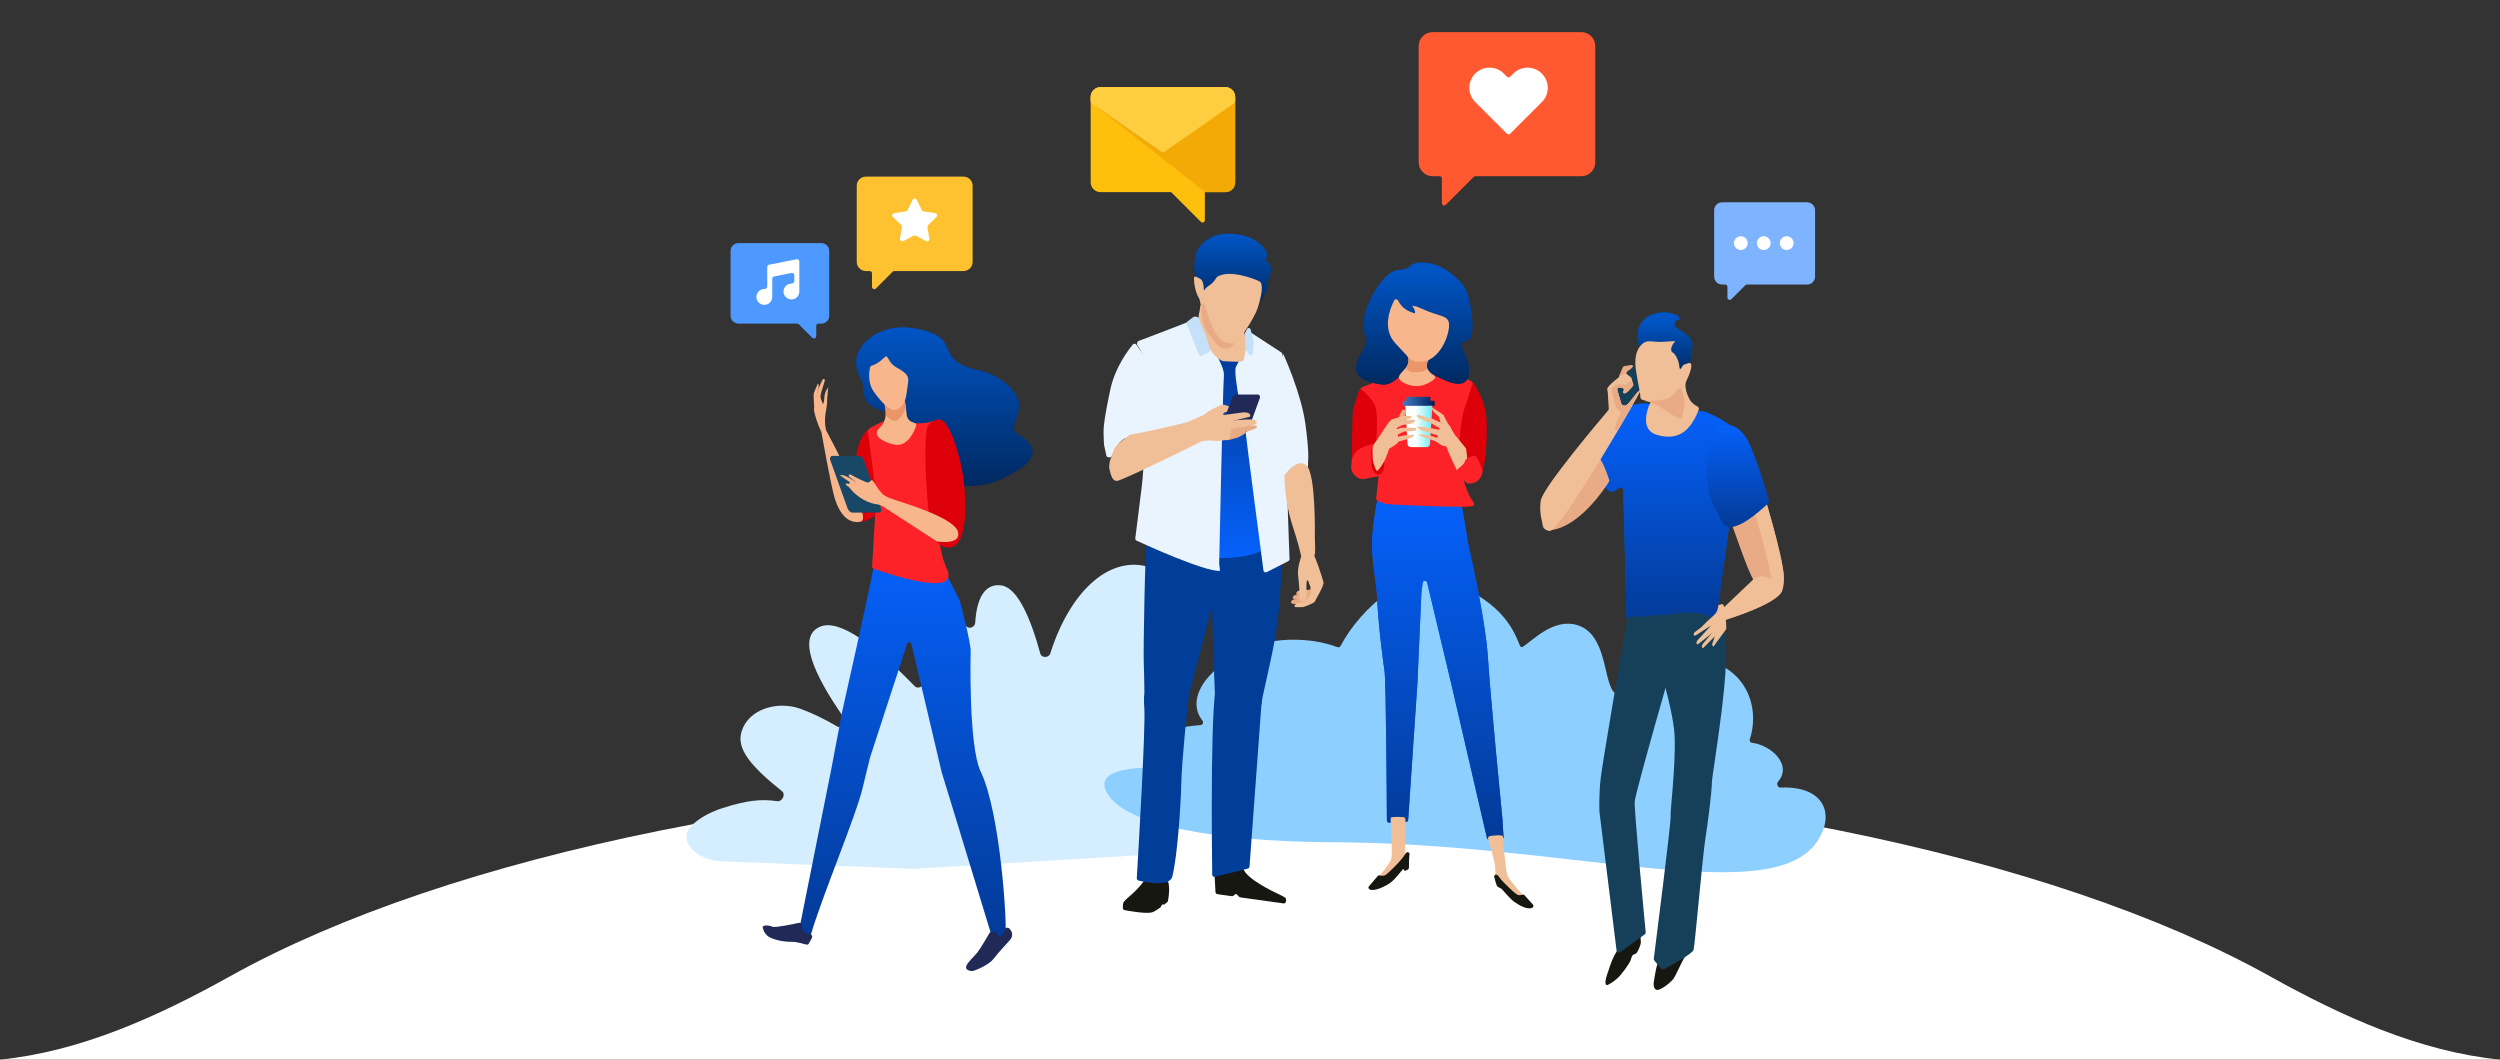
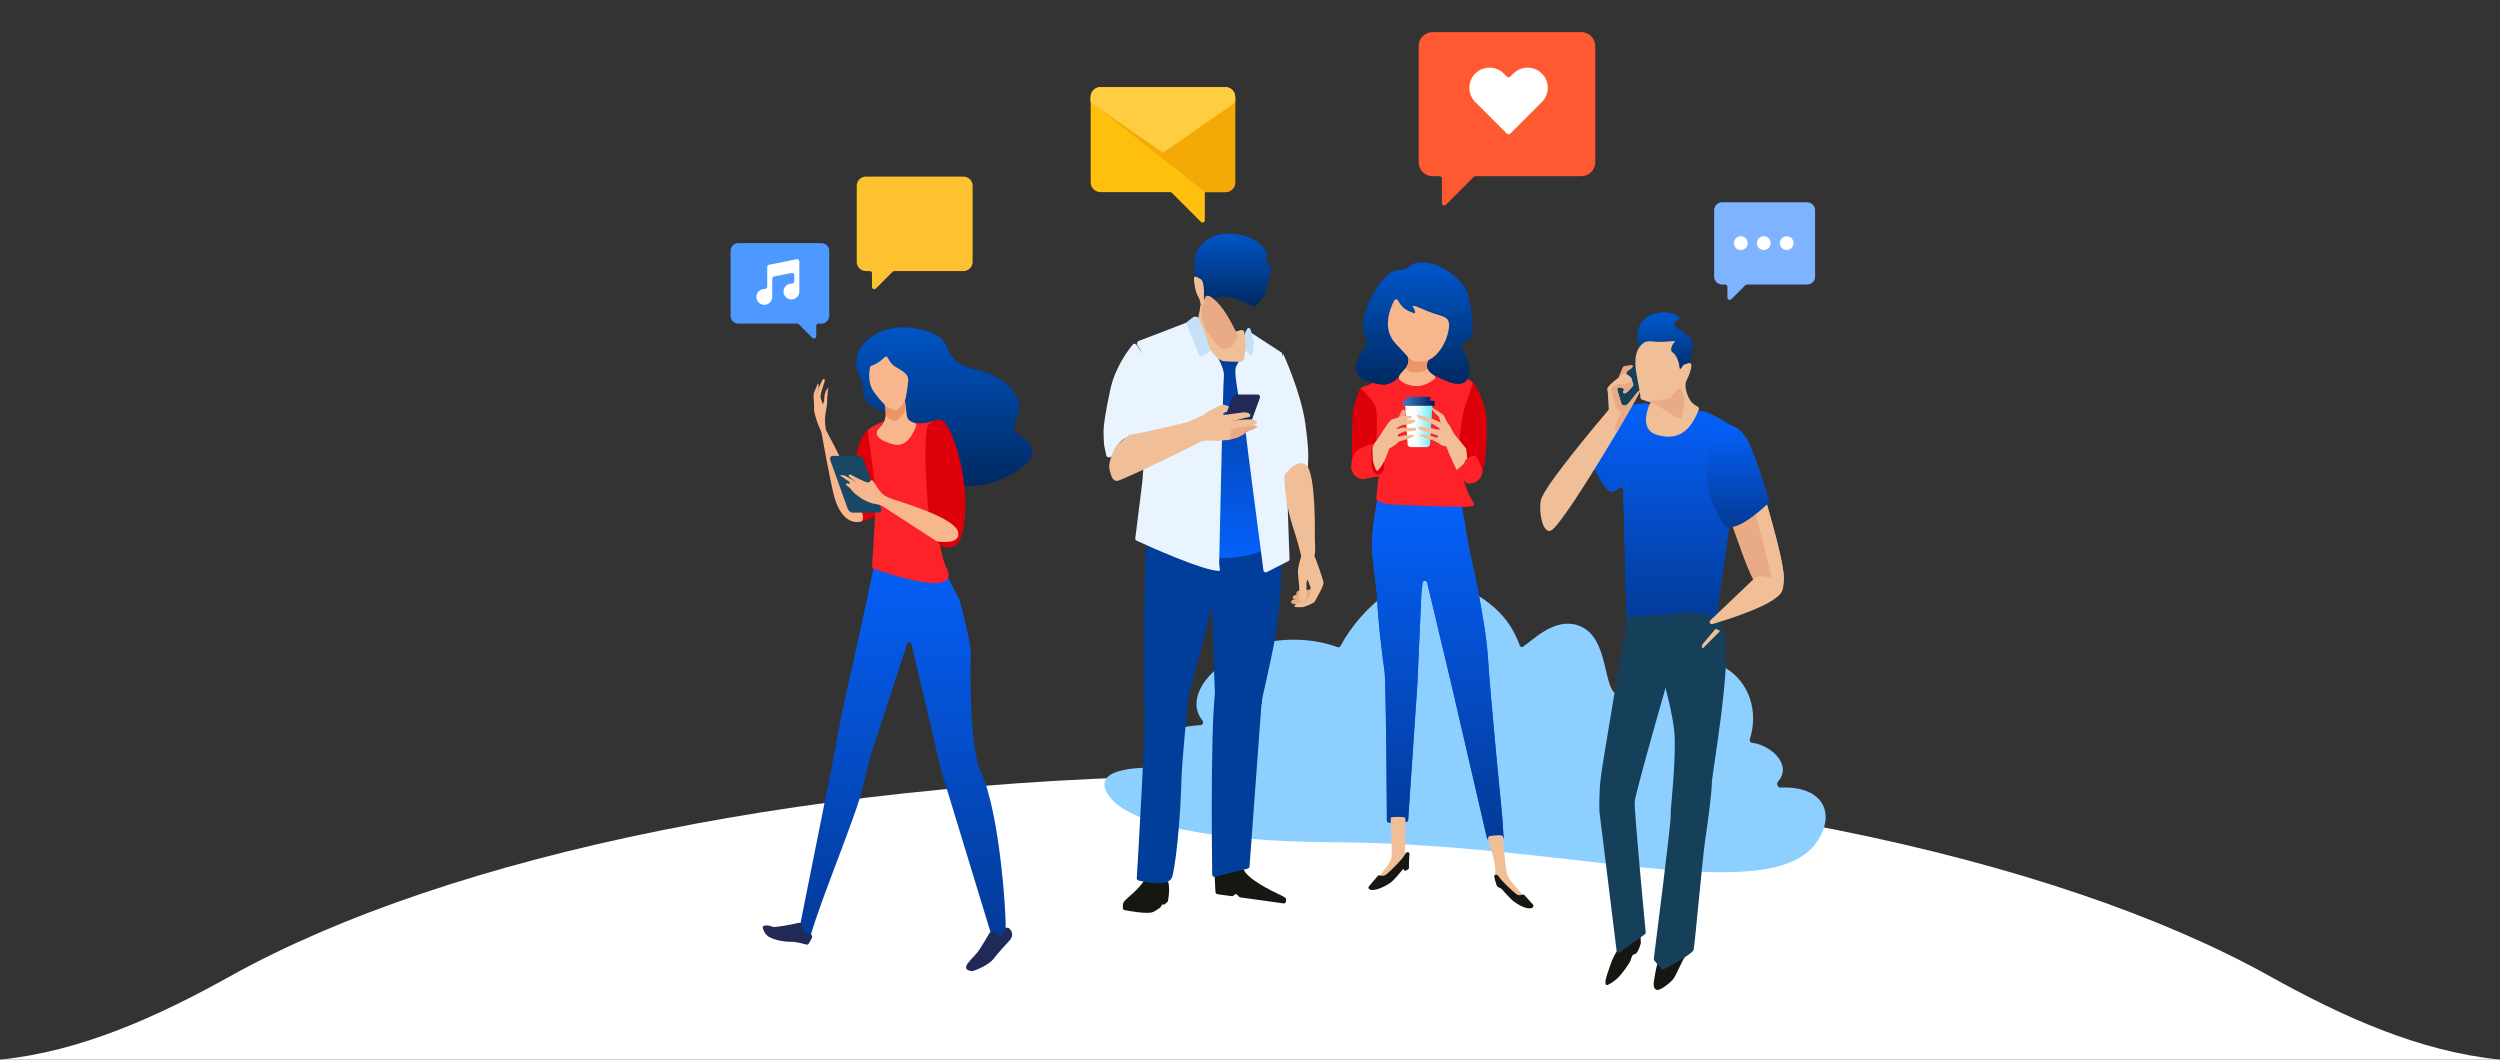
<svg xmlns="http://www.w3.org/2000/svg" width="1090" height="462" viewBox="0 0 1090 462" fill="none">
  <rect x="0" y="0" width="1090" height="462" fill="#333333" stroke="none" />
  <path d="M0 462H1090C1054.66 458.464 1020.98 443.087 989.545 425.579C894.871 372.849 731.13 338 545 338C358.87 338 195.129 372.849 100.455 425.579C69.02 443.087 35.338 458.464 0 462Z" fill="white" />
  <path d="M719.132 224.159C719.519 224.7 719.185 225.385 718.52 225.412C717.27 225.463 715.316 225.353 713.484 224.46C712.393 223.924 710.916 222.178 711.409 221.162C711.907 220.147 713.696 220 715.283 220.777C717.114 221.672 718.403 223.143 719.132 224.159Z" fill="#D4EDFF" />
-   <path d="M314.516 375.526C303.831 375.104 294.217 366.282 302.429 359.1C305.517 356.398 309.739 354.028 315.04 352.324C325.543 348.944 332.046 348.263 338.823 349.313C341.041 349.657 342.703 346.366 340.959 344.973C326.887 333.722 321.051 326.306 323.328 318.936C326.411 308.959 339.097 305.573 348.706 308.936C353.722 310.692 359.242 313.377 365.094 316.774C367.035 317.902 369.522 315.18 368.227 313.337C354.119 293.262 347.716 277.386 357.559 273.236C365.954 269.691 381.334 281.197 398.886 299.235C400.556 300.952 404.303 298.195 403.3 296.003C396.629 281.429 393.937 269.231 398.103 262.019C402.352 254.663 410.976 260.41 421.202 272.975C422.431 274.485 425.082 273.489 425.196 271.508C425.825 260.631 429.52 254.242 436.598 255.238C443.385 256.19 449.124 268.628 453.569 284.947C454.124 286.984 457.297 286.917 457.942 284.87C466.64 257.281 484.798 240.537 503.223 248.016C526.698 257.546 508.785 333.713 498.295 371.41C498.059 372.258 497.317 372.842 496.451 372.895L398.103 378.824L314.516 375.526Z" fill="#D4EDFF" />
  <path d="M510.563 334.885C511.641 334.942 512.103 333.376 511.203 332.779C497.024 323.378 507.244 317.246 523.514 316.131C524.418 316.069 524.856 314.89 524.288 314.184C517.393 305.61 524.118 292.088 545.04 282.5C554.897 277.983 570.87 277.55 583.185 282.169C583.671 282.351 584.216 282.148 584.458 281.689C593.557 264.4 614.946 246.795 629.66 252.484C653.205 261.587 659.141 272.243 662.672 281.519C662.875 282.052 663.472 282.308 663.953 282.001C668.196 279.293 677.322 269.473 687.54 272.5C700.578 276.363 698.939 296.062 703.508 301.652C703.787 301.994 704.277 302.034 704.656 301.807C722.629 291.039 740.883 284.501 752.04 291.05C762.912 297.431 766.755 310.489 762.9 322.4C762.685 323.064 763.168 323.769 763.862 323.851C771.908 324.795 781.749 333.277 775.154 340.898C774.452 341.709 775.144 343.443 776.215 343.393C795.144 342.499 800.6 354.928 792.04 367.21C771.501 396.661 683.222 367.21 579.064 367.21C531.117 366.764 490.985 360.116 482.788 345.933C477.192 336.256 491.108 333.852 510.563 334.885Z" fill="#8DCFFF" />
  <path fill-rule="evenodd" clip-rule="evenodd" d="M601.484 217.471C601.005 217.462 600.589 217.787 600.496 218.256C599.894 221.273 597.862 232.17 598.253 239.894C598.431 243.408 599.284 250.481 600.26 257.817C600.804 272.374 603.082 288.564 603.62 292.386L603.664 292.703C604.33 297.495 604.639 349.78 604.682 357.693C604.685 358.259 605.158 358.673 605.725 358.65L613.011 358.342C613.521 358.321 613.932 357.919 613.967 357.411L617.986 298.107L619.737 258.36C619.928 256.816 620.105 255.377 620.261 254.1C620.397 252.992 621.975 252.904 622.233 253.99L633.186 299.988L648.289 365.309C648.396 365.773 648.816 366.097 649.291 366.083L654.572 365.936C655.138 365.92 655.578 365.438 655.542 364.873L655.032 356.782C655.032 356.77 655.032 356.774 655.031 356.762C654.993 356.377 649.859 304.554 648.741 286.743C647.789 271.597 642.045 245.729 640.312 238.181C638.91 229.654 637.465 221.479 637.014 218.944C636.931 218.475 636.528 218.136 636.051 218.127L601.484 217.471Z" fill="#0561FC" />
  <path fill-rule="evenodd" clip-rule="evenodd" d="M601.484 217.471C601.005 217.462 600.589 217.787 600.496 218.256C599.894 221.273 597.862 232.17 598.253 239.894C598.431 243.408 599.284 250.481 600.26 257.817C600.804 272.374 603.082 288.564 603.62 292.386L603.664 292.703C604.33 297.495 604.639 349.78 604.682 357.693C604.685 358.259 605.158 358.673 605.725 358.65L613.011 358.342C613.521 358.321 613.932 357.919 613.967 357.411L617.986 298.107L619.737 258.36C619.928 256.816 620.105 255.377 620.261 254.1C620.397 252.992 621.975 252.904 622.233 253.99L633.186 299.988L648.289 365.309C648.396 365.773 648.816 366.097 649.291 366.083L654.572 365.936C655.138 365.92 655.578 365.438 655.542 364.873L655.032 356.782C655.032 356.77 655.032 356.774 655.031 356.762C654.993 356.377 649.859 304.554 648.741 286.743C647.789 271.597 642.045 245.729 640.312 238.181C638.91 229.654 637.465 221.479 637.014 218.944C636.931 218.475 636.528 218.136 636.051 218.127L601.484 217.471Z" fill="url(#paint0_linear_2695_5978)" />
  <path d="M737.382 348.663L746.024 320.517" stroke="white" stroke-width="1.63" stroke-miterlimit="2" />
  <path d="M397.058 142.933C422 146.5 404.976 156.872 427 161.5C435.787 163.348 443.917 170.446 444.226 176C444.689 184.317 438.833 186.363 444.226 189.597C458.101 197.913 444.596 205.163 436.365 209.001C422.491 215.47 399.051 210.136 399.514 203.668C399.977 197.199 392.115 201.358 385.641 201.819C379.167 202.282 396.929 181.089 389.803 180.105C372.51 177.717 378.098 169.73 375.324 165.109C367.744 152.485 382.5 140.851 397.058 142.933Z" fill="#212957" />
  <path d="M397.058 142.933C422 146.5 404.976 156.872 427 161.5C435.787 163.348 443.917 170.446 444.226 176C444.689 184.317 438.833 186.363 444.226 189.597C458.101 197.913 444.596 205.163 436.365 209.001C422.491 215.47 399.051 210.136 399.514 203.668C399.977 197.199 392.115 201.358 385.641 201.819C379.167 202.282 396.929 181.089 389.803 180.105C372.51 177.717 378.098 169.73 375.324 165.109C367.744 152.485 382.5 140.851 397.058 142.933Z" fill="url(#paint1_linear_2695_5978)" />
  <path d="M411.073 247.575C411.135 247.641 411.185 247.714 411.227 247.794L418.339 261.541C418.372 261.605 418.395 261.661 418.413 261.73C418.795 263.155 423.433 280.557 423.208 284.193C423.199 284.316 422.195 325.214 427.578 336.401C436.249 354.42 439.313 404.394 438.331 408.474C437.913 410.213 433.273 411.036 433.128 410.554C415.519 352.7 410.806 337.46 410.593 336.773C410.586 336.751 410.583 336.737 410.577 336.715L397.402 280.837C397.17 279.853 395.791 279.796 395.478 280.757L379.381 330.131C379.374 330.153 379.368 330.174 379.362 330.197C379.209 330.813 376.935 339.963 376.249 342.985C373.478 355.192 358.182 391.262 353.359 408.13C352.872 409.828 350.174 410.166 348.602 410.216C347.998 410.236 347.569 409.681 347.687 409.088L362.376 335.707L367.227 310.083C367.229 310.072 367.228 310.075 367.231 310.064C367.313 309.7 379.389 256.116 381.264 245.412C383.138 234.714 403.276 239.312 411.073 247.575Z" fill="url(#paint2_linear_2695_5978)" />
  <path d="M379.419 188.084C379.293 187.594 378.819 187.311 378.388 187.577C377.052 188.4 374.403 191.128 373.127 200.049C371.38 212.267 369.574 226.728 373.336 227.401C377.099 228.073 387.447 224.85 385.028 212.498C382.978 202.033 380.215 191.16 379.419 188.084Z" fill="#DD000B" />
  <path d="M394.457 182.377C397.636 185.818 404.255 184.406 407.204 183.548C407.903 183.344 408.628 183.867 408.588 184.594C408.119 193.065 406.208 234.443 412.709 247.674C419.404 261.301 386.055 249.78 380.861 247.918C380.447 247.77 380.207 247.374 380.233 246.935L382.064 216.351C382.068 216.289 382.066 216.231 382.059 216.169C381.842 214.476 378.59 189.046 378.33 187.748C378.061 186.405 392.192 179.924 394.457 182.377Z" fill="#FD2227" />
  <path d="M405.035 184.976C409.124 181.707 411.624 181.511 415.093 189.827C422.848 208.423 422.896 236.78 415.128 238.477C410.53 239.483 409.079 236.866 406.862 234.046C404.645 231.227 401.566 187.748 405.035 184.976Z" fill="#DD000B" />
  <path d="M356.894 169.431C357.388 168.039 358.016 166.72 358.554 165.698C358.963 164.921 359.763 165.129 359.582 165.989C359.534 166.216 359.475 166.459 359.402 166.719C358.746 169.032 357.287 172.42 357.902 173.855C358.99 176.373 358.631 176.84 359.14 175.354C359.646 173.861 358.9 171.492 361.165 168.908C361.189 168.882 360.625 172.304 360.608 175.536C360.588 178.311 358.951 181.839 360.105 187.38C360.123 187.471 360.155 187.558 360.198 187.639C364.157 195.091 369.844 205.831 373.01 214.752C376.427 224.381 377.632 227.31 374.412 227.603C367.76 228.207 364.718 220.243 363.729 216.527C361.957 209.874 358.422 190.075 358.136 188.471C358.123 188.394 358.101 188.332 358.065 188.263C356.43 184.95 354.884 180.045 354.894 178.31C354.896 177.359 355.592 173.121 356.894 169.431Z" fill="#F7B68B" />
  <path d="M355.385 176.98C355.352 177.215 355.015 177.207 354.993 176.972C354.823 175.105 354.612 172.245 354.828 171.453C355.001 170.817 356.029 168.499 356.518 167.413C356.597 167.236 356.841 167.27 356.861 167.463C356.942 168.223 356.997 169.542 356.593 170.579C356.185 171.628 355.674 174.94 355.385 176.98Z" fill="#F7B68B" />
  <path d="M369.576 221.77C369.871 222.578 370.763 223.482 371.573 223.482H383.279C384.088 223.482 384.505 222.578 384.21 221.77L376.621 200.574C376.326 199.766 375.432 198.753 374.624 198.753H362.916C362.108 198.753 361.69 199.766 361.985 200.574L369.576 221.77Z" fill="#194866" />
  <path d="M380.534 209.579C379.926 208.786 379.548 210.108 378.577 210.35C377.577 210.6 371.699 207.368 370.878 206.913C370.813 206.877 370.745 206.855 370.671 206.846C370.093 206.773 369.785 207.506 370.241 207.869L373.825 210.721C373.879 210.764 373.937 210.789 373.883 210.745C373.433 210.383 370.252 208.221 368.467 207.463C367.303 206.97 366.509 207.226 366.214 207.128C365.745 206.972 368.184 208.639 370.302 210.057C370.749 210.357 370.408 211.061 369.896 210.894C369.882 210.89 369.869 210.886 369.855 210.883C369.66 210.842 368.152 210.548 368.968 211.492C369.445 212.041 370.179 212.162 371.186 213.573C372.194 214.983 376.964 219.15 381.768 219.749C383.961 220.023 385.492 221.122 385.759 221.326C385.787 221.347 385.816 221.368 385.845 221.387L408.303 235.949C408.416 236.023 408.537 236.072 408.671 236.092C410.103 236.305 418.86 237.398 417.748 232.033C416.538 226.193 396.685 220.051 389.528 217.735C384.828 216.213 384.489 214.915 383.482 213.908C382.839 213.265 381.838 211.279 380.534 209.579Z" fill="#F7B68B" />
  <path d="M385.118 172.464C384.793 172.761 384.697 173.231 384.859 173.64C385.706 175.784 387.883 182.514 383.648 186.362C378.561 190.981 389.054 193.986 391.162 193.986C395.993 193.986 398.538 188.28 399.443 185.698C399.66 185.077 399.181 184.443 398.541 184.29C397.288 183.991 395.543 183.154 395.323 180.817C394.803 175.271 393.655 169.815 393.052 167.19C392.883 166.454 391.992 166.185 391.435 166.694L385.118 172.464Z" fill="#F7B68B" />
  <path d="M384.86 173.643C384.699 173.235 384.794 172.761 385.118 172.465L391.435 166.695C391.992 166.186 392.883 166.453 393.051 167.189C393.515 169.211 394.301 172.911 394.877 177.039C394.892 177.151 394.889 177.267 394.865 177.378C394.339 179.816 393.619 180.672 391.971 182.654C390.55 184.363 388.522 183.443 386.447 181.395C386.241 181.192 386.143 180.904 386.158 180.614C386.302 177.719 385.355 174.899 384.86 173.643Z" fill="#EC9568" />
  <path d="M395.901 166.957C396.185 164.662 396.25 163.146 391.162 160.374C386.076 157.602 387.81 153.559 385.035 156.331C383.05 158.313 381.066 159.114 380.097 159.41C379.728 159.522 379.419 159.801 379.339 160.179C378.975 161.899 378.236 166.889 380.873 170.653C384.11 175.273 389.196 180.817 391.971 178.045C394.745 175.273 394.891 175.16 395.901 166.957Z" fill="#F7B68B" />
  <path d="M351.43 406.774C349.742 406.121 349.586 404.822 349.7 403.604C349.816 402.395 348.994 402.135 347.703 402.482C346.413 402.823 337.895 404.52 336.94 404.096C335.983 403.668 333.748 403.093 332.679 403.88C332.579 403.954 332.537 404.08 332.545 404.204C332.626 405.484 333.602 407.34 334.976 408.288C336.926 409.631 341.341 410.654 344.736 410.622C348.13 410.589 350.775 411.789 351.799 411.866C351.958 411.876 352.099 411.856 352.227 411.811C352.376 411.758 352.485 411.634 352.563 411.495C352.722 411.208 352.877 410.91 353.052 410.657C353.324 410.264 353.708 409.503 354.034 408.817C354.345 408.163 353.856 407.388 353.144 407.256C352.635 407.161 352.04 407.011 351.43 406.774Z" fill="#212957" />
  <path d="M440.294 409.911C441.587 408.455 441.446 406.892 440.875 405.846C440.841 405.783 440.797 405.725 440.749 405.671C440.588 405.491 440.429 405.289 440.275 405.075C440.24 405.027 440.202 404.982 440.16 404.939C440.14 404.918 440.119 404.897 440.099 404.875C439.526 404.263 438.456 404.366 438.157 405.149C437.751 406.214 437.295 407.328 437.063 407.626C436.584 408.233 435.197 408.679 435.133 407.335C435.133 407.332 435.131 407.328 435.129 407.325C435.127 407.322 435.124 407.32 435.119 407.32C434.899 407.311 434.699 407.228 434.563 407.036C434.345 406.727 434.171 406.348 433.799 406.277C432.871 406.099 431.751 406.27 431.497 406.684C431.043 407.41 427.504 413.573 426.155 415.251C424.807 416.933 421.612 419.787 421.236 421.366C421.161 421.689 421.197 422.022 421.321 422.341C421.371 422.47 421.46 422.58 421.572 422.662C422.369 423.243 423.475 423.554 424.505 423.269C425.789 422.912 431.333 420.562 433.228 418.01C435.12 415.46 438.617 411.789 440.294 409.911Z" fill="#212957" />
  <path d="M489.915 393.334C489.531 393.916 489.516 395.16 489.553 395.956C489.572 396.388 489.889 396.736 490.314 396.817C492.581 397.248 499.671 398.497 502.297 397.785C503.111 397.563 504.523 396.667 505.852 395.719C506.071 395.56 506.505 394.553 506.724 394.393C507.126 394.09 507.3 394.638 507.644 394.368C508.542 393.664 509.176 393.112 509.186 393.038C510.087 388.261 509.658 385.689 509.434 384.808C509.375 384.576 509.213 384.395 508.998 384.289C507.475 383.538 501.119 380.587 499.658 382.821C495.739 388.835 491.218 391.372 489.915 393.334Z" fill="#161711" />
  <path d="M517.614 302.258C518.059 302.408 518.35 302.841 518.298 303.307C517.794 307.845 515.28 330.875 515.043 341.555C514.847 350.508 513.457 372.7 511.134 382.151C509.959 386.925 499.331 384.635 496.354 383.893C495.898 383.779 495.602 383.367 495.631 382.897C496.088 375.383 499.611 316.865 498.903 308.243C498.164 299.152 500.151 296.348 517.614 302.258Z" fill="#003E99" />
  <path d="M546.206 133.552C546.57 133.749 547.013 133.709 547.319 133.43C548.694 132.181 552.347 128.507 552.532 124.608C552.742 120.186 556.152 117.7 552.333 113.679C552.208 113.547 551.031 113.988 552.161 112.441C552.19 112.401 552.218 112.358 552.24 112.314C552.597 111.591 552.581 110.621 551.96 109.381C546 100 532.557 102.099 532.02 102.168C525 103.5 521.515 109 521.134 111.67C520.449 116.479 520.79 118.883 521.707 122.661C522.624 126.439 526.865 131.706 531.563 129.76C535.591 128.091 543.914 132.314 546.206 133.552Z" fill="#212957" />
  <path d="M546.206 133.552C546.57 133.749 547.013 133.709 547.319 133.43C548.694 132.181 552.347 128.507 552.532 124.608C552.742 120.186 556.152 117.7 552.333 113.679C552.208 113.547 551.031 113.988 552.161 112.441C552.19 112.401 552.218 112.358 552.24 112.314C552.597 111.591 552.581 110.621 551.96 109.381C546 100 532.557 102.099 532.02 102.168C525 103.5 521.515 109 521.134 111.67C520.449 116.479 520.79 118.883 521.707 122.661C522.624 126.439 526.865 131.706 531.563 129.76C535.591 128.091 543.914 132.314 546.206 133.552Z" fill="url(#paint3_linear_2695_5978)" />
  <path d="M558.508 239.401C558.848 239.569 559.059 239.917 559.049 240.296C558.957 243.996 558.383 263.605 556.312 275.97C554.021 289.668 549.896 305.048 550.125 306.488C550.357 307.931 546.46 310.333 539.355 309.613C533.215 308.99 530.555 305.854 529.946 305.014C529.848 304.879 529.803 304.746 529.795 304.58C529.641 300.954 527.702 255.027 528.582 248.335C529.488 241.457 544.457 232.472 558.508 239.401Z" fill="#003E99" />
  <path d="M499.936 237.493C499.283 237.709 498.446 283.975 498.675 288.781C498.891 293.335 499.006 305.687 499.018 306.988C499.019 307.067 499.028 307.136 499.052 307.211C499.249 307.821 500.393 310.692 504.29 310.076C508.049 309.485 515.218 306.845 517.113 306.132C517.411 306.02 517.627 305.788 517.71 305.48C519.068 300.467 530.739 257.216 532.251 246.651C533.854 235.431 501.31 237.034 499.936 237.493Z" fill="#003E99" />
  <path d="M529.846 155.519C529.906 154.9 530.503 154.522 531.108 154.669C533.483 155.248 538.896 156.4 541.186 155.519C544.165 154.374 542.103 163.304 544.626 176.814C547.145 190.323 554.938 228.333 554.71 234.516C554.481 240.698 542.791 243.216 532.25 243.216C521.706 243.216 518.958 243.674 521.249 232.455C523.363 222.103 528.988 164.391 529.846 155.519Z" fill="#0561FC" />
  <path d="M529.846 155.519C529.906 154.9 530.503 154.522 531.108 154.669C533.483 155.248 538.896 156.4 541.186 155.519C544.165 154.374 542.103 163.304 544.626 176.814C547.145 190.323 554.938 228.333 554.71 234.516C554.481 240.698 542.791 243.216 532.25 243.216C521.706 243.216 518.958 243.674 521.249 232.455C523.363 222.103 528.988 164.391 529.846 155.519Z" fill="url(#paint4_linear_2695_5978)" />
  <path d="M529.979 381.133C529.701 381.325 529.551 381.648 529.57 381.985L529.957 388.927C529.984 389.404 530.344 389.795 530.817 389.862L537.017 390.727C537.434 390.785 537.834 390.564 538.116 390.251C538.337 390.006 538.627 389.785 538.935 389.827C539.489 389.903 540.058 391.151 540.801 391.255C542.426 391.489 544.225 391.734 544.943 391.838C546.182 392.011 556.593 393.465 559.608 393.886C560.084 393.952 560.537 393.669 560.635 393.198C560.743 392.682 560.816 392.044 560.626 391.696C560.445 391.369 559.219 390.658 558.389 390.282C554.547 388.527 543.607 383.186 542.121 378.827C540.531 374.169 532.019 379.72 529.979 381.133Z" fill="#161711" />
  <path d="M543.286 305.711C542.62 306.003 541.839 305.509 541.719 304.792C541.251 302.003 539.299 296.457 531.157 297.04C527.518 297.3 528.383 370.952 528.524 381.372C528.532 382.016 529.139 382.442 529.765 382.285L544.037 378.71C544.456 378.606 544.76 378.244 544.792 377.814L550.197 304.283C550.252 303.532 549.488 302.991 548.798 303.294L543.286 305.711Z" fill="#003E99" />
  <path d="M518.952 140.437C518.669 140.271 518.328 140.256 518.023 140.379C515.218 141.517 501.454 146.756 496.47 148.651C495.71 148.94 495.517 150.078 496.013 150.722C497.626 152.814 500.09 157.597 499.936 167.197C499.707 181.393 498.79 204.291 497.873 211.617C497.071 218.03 495.391 231.456 494.984 234.709C494.93 235.139 495.15 235.55 495.544 235.732C499.864 237.727 524.471 248.941 531.791 248.941C531.998 248.941 531.642 246.311 531.573 245.815C531.566 245.761 531.562 245.758 531.563 245.704C531.599 243.973 533.173 168.516 533.625 163.762C534.082 158.954 525.375 146.818 524.229 144.757C523.304 143.093 520.138 141.132 518.952 140.437Z" fill="#EAF4FE" />
  <path d="M520.278 138.24C521.061 137.646 523.349 138.467 523.661 139.399C524.836 142.908 527.026 148.314 528.582 150.024C530.379 152 525.972 154.258 523.99 155.139C523.491 155.361 522.92 155.113 522.717 154.606L517.407 141.343C517.24 140.925 517.372 140.447 517.731 140.175L520.278 138.24Z" fill="#C5E1F9" />
  <path d="M495.372 150.206C495.004 149.736 494.317 149.724 493.936 150.183C491.902 152.636 486.18 160.184 484.121 169.715C481.602 181.393 481.142 185.972 481.142 188.262C481.142 190.36 481.336 193.418 481.369 193.917C481.372 193.965 481.378 194.01 481.388 194.057L482.363 198.602C482.593 199.675 484.456 199.719 484.848 198.694C486.138 195.322 488.422 191.322 492.143 190.552C496.963 189.556 499.253 188.68 500.147 188.274C500.452 188.135 500.63 187.842 500.639 187.507C500.73 183.926 501.211 163.135 500.165 158.954C499.307 155.526 496.653 151.842 495.372 150.206Z" fill="#EAF4FE" />
  <path d="M543.617 145.459C543.772 144.783 544.552 144.47 545.133 144.848L558.647 153.644C558.909 153.815 559.076 154.083 559.097 154.396C559.377 158.498 561.339 187.767 561.127 199.253C560.917 210.612 562.059 239.169 562.246 243.739C562.262 244.13 562.049 244.475 561.7 244.652L552.304 249.442C551.688 249.756 550.949 249.377 550.86 248.692C549.685 239.743 543.252 190.676 543.252 189.636C543.252 188.491 537.293 162.846 538.896 159.869C540.501 156.893 541.875 154.145 542.104 152.542C542.269 151.395 543.137 147.553 543.617 145.459Z" fill="#EAF4FE" />
  <path d="M543.768 143.393C544.181 142.735 545.095 142.967 545.284 143.721L546.648 149.173C546.675 149.281 546.684 149.393 546.674 149.504L546.282 153.943C546.196 154.918 544.903 155.201 544.418 154.351L543.889 153.425C543.599 152.918 542.875 152.899 542.559 153.39C542.144 154.034 541.213 153.756 541.265 152.991C541.443 150.347 542.008 146.198 543.768 143.393Z" fill="#C5E1F9" />
  <path d="M559.521 154.374C559.521 154.374 567.314 171.319 569.148 184.828C570.787 196.902 570.411 200.562 570.313 201.204C570.302 201.279 570.294 201.352 570.294 201.428V203.068C570.294 203.519 569.996 203.914 569.561 204.035C567.237 204.682 560.172 206.693 559.981 207.267C559.753 207.954 559.981 172.921 559.521 168.341C559.064 163.763 557.918 157.809 557.918 157.809" fill="#EAF4FE" />
  <path d="M571.139 261.712C571.123 262.123 570.834 262.467 570.438 262.58L567.261 263.487C567.145 263.521 567.024 263.532 566.904 263.523L563.67 263.257C563.218 263.22 562.829 262.871 562.936 262.43C563.044 261.982 563.351 261.482 564.164 261.362C565.712 261.133 566.397 261.019 567.372 260.961C568.173 260.914 570.696 260.331 570.982 260.446C571.151 260.513 571.16 261.177 571.139 261.712Z" fill="#E9AB86" />
  <path d="M571.889 259.928C571.863 260.34 571.566 260.677 571.167 260.78L567.967 261.604C567.85 261.634 567.729 261.643 567.609 261.63L564.383 261.281C563.931 261.232 563.552 260.873 563.67 260.435C563.79 259.991 564.11 259.499 564.927 259.4C566.478 259.211 567.169 259.114 568.144 259.082C568.946 259.055 571.481 258.539 571.764 258.66C571.931 258.732 571.924 259.395 571.889 259.928Z" fill="#E9AB86" />
  <path d="M573.38 258.096C573.353 258.507 573.056 258.845 572.657 258.948L569.457 259.772C569.34 259.802 569.219 259.811 569.1 259.798L565.873 259.449C565.422 259.4 565.042 259.041 565.16 258.603C565.279 258.159 565.599 257.667 566.414 257.568C567.968 257.379 568.656 257.282 569.635 257.25C570.436 257.223 572.971 256.707 573.254 256.828C573.421 256.9 573.414 257.563 573.38 258.096Z" fill="#E9AB86" />
  <path d="M560.159 207.019C560.039 207.182 559.981 207.371 559.985 207.573C560.015 209.419 560.319 219.291 563.418 228.791C565.989 236.664 566.894 240.571 567.187 242.042C567.271 242.468 567.602 242.81 568.032 242.869C569.45 243.063 572.519 243.351 573.045 242.301C573.731 240.927 573.274 237.263 573.274 234.973C573.274 232.684 573.731 206.581 569.606 202.917C565.919 199.642 561.134 205.696 560.159 207.019Z" fill="#F0BF97" />
  <path d="M572.585 241.499C573.277 242.037 576.884 252.661 577.054 254.035C577.228 255.409 573.56 261.649 573.216 262.336C572.871 263.023 568.63 264.628 568.116 264.682C567.377 264.76 565.896 264.732 565.023 264.706C564.608 264.694 564.235 264.385 564.42 264.013C564.63 263.588 565.213 263.068 566.742 262.793C567.48 262.661 568.023 262.588 568.366 262.549C568.645 262.518 568.905 262.383 569.082 262.166L571.056 259.735C571.194 259.565 571.273 259.355 571.28 259.136L571.374 256.163C571.379 256.006 571.347 255.851 571.284 255.708C570.843 254.712 569.101 250.562 570.008 249.055C571.037 247.338 571.037 240.297 572.585 241.499Z" fill="#F0BF97" />
  <path d="M567.488 242.3C567.305 242.521 565.596 247.566 565.94 250.486C566.285 253.406 566.513 256.668 566.513 256.84C566.513 257.012 566.285 260.503 566.684 261.419C567.086 262.335 568.173 262.564 568.746 262.106C569.319 261.648 569.721 260.045 569.721 258.729C569.721 257.412 569.264 252.603 570.236 253.004C571.211 253.406 571.095 251.402 571.668 249.341C572.24 247.28 573.045 244.361 572.759 243.502C572.472 242.644 569.09 240.354 567.488 242.3Z" fill="#F0BF97" />
  <path d="M533.378 157.472C533.311 157.467 533.25 157.457 533.186 157.436C532.497 157.204 528.214 155.531 526.636 149.222C524.914 142.353 521.938 139.72 522.739 136.858C523.54 133.996 523.083 131.821 524.113 132.965C525.146 134.11 529.844 145.101 534.886 144.986C537.708 144.923 539.668 144.392 540.848 143.937C541.52 143.678 542.373 144.061 542.495 144.772C542.635 145.588 542.798 146.631 542.908 147.62C543.136 149.681 543.136 157.237 541.53 157.58C540.043 157.899 534.207 157.527 533.378 157.472Z" fill="#F0BF97" />
  <path d="M539.601 146.174C539.843 146.706 539.649 147.471 539.312 147.948C538.465 149.147 537.218 151.319 536.032 151.742C534.426 152.314 532.251 152.657 529.728 149.222C527.209 145.787 525.375 144.07 524.458 140.407C523.541 136.743 523.769 132.278 524.686 131.248C525.603 130.218 525.259 126.554 530.301 131.362C534.426 135.296 538.321 143.368 539.601 146.174Z" fill="#E9AB86" />
-   <path d="M530.645 120.714C530.339 120.909 529.499 122.889 527.665 124.149C525.831 125.409 524.686 126.21 524.457 128.5C524.229 130.79 528.354 144.413 531.79 147.619C535.23 150.824 538.322 149.451 538.895 149.451C539.468 149.451 546.804 139.261 548.406 134.109C550.012 128.957 551.042 123.691 549.095 122.661C547.145 121.63 536.031 117.28 530.645 120.714Z" fill="#F0BF97" />
  <path d="M524.913 127.49C524.914 127.476 524.915 127.465 524.915 127.451C524.921 127.117 524.976 122.518 523.541 121.745C522.051 120.944 520.561 119.685 520.561 121.631C520.561 123.578 521.25 127.47 522.511 129.531C523.769 131.591 522.852 132.622 524.113 132.965C525.37 133.307 524.806 129.219 524.913 127.49Z" fill="#F0BF97" />
  <path d="M526.269 183.004C525.217 183.085 524.508 181.211 525.329 180.547C526.117 179.91 526.836 179.357 527.208 179.16C528.18 178.645 532.479 176.127 533.567 176.471C534.734 176.838 535.306 176.991 535.579 177.055C535.734 177.09 535.889 177.138 536.027 177.216C536.574 177.523 537.988 178.363 537.882 178.784C537.595 179.925 532.769 178.815 533.403 181.003C533.744 182.185 529.641 182.745 526.269 183.004Z" fill="#F0BF97" />
  <path d="M544.355 187.102C544.03 187.996 543.042 188.72 542.148 188.72H533.241C532.347 188.72 531.887 187.996 532.212 187.102L537.122 173.622C537.45 172.729 538.438 172.005 539.332 172.005H548.236C549.13 172.005 549.59 172.729 549.265 173.622L544.355 187.102Z" fill="#212957" />
  <path d="M535.25 186.641C535.375 186.24 535.736 185.959 536.156 185.94C538.591 185.827 546.584 185.458 546.974 185.458C547.431 185.458 548.75 185.858 547.605 186.659C546.459 187.461 542.334 188.606 540.156 188.949C538.837 189.157 537.015 189.239 535.782 189.271C535.108 189.289 534.629 188.639 534.829 187.995L535.25 186.641Z" fill="#E9AB86" />
  <path d="M535.386 191.947C535.435 191.937 535.481 191.92 535.53 191.907C536.037 191.775 539.075 190.985 539.467 190.838C540.384 190.495 545.6 187.976 541.588 188.09C537.579 188.205 536.488 188.834 535.571 190.551C534.835 191.934 535.211 191.981 535.386 191.947Z" fill="#E9AB86" />
  <path d="M492.898 189.495C492.705 189.517 492.521 189.58 492.365 189.696C491.235 190.532 486.447 194.14 485.843 195.704C484.52 199.115 483.091 202.229 483.78 204.863C484.465 207.496 485.038 209.785 487.101 209.671C489.163 209.557 521.25 193.872 523.312 192.727C525.197 191.68 529.762 192.164 530.534 192.255C530.61 192.264 530.683 192.265 530.759 192.258C531.251 192.208 533.257 192.008 535.231 191.811C536.376 191.697 536.717 189.063 536.833 188.033C536.949 187.003 533.397 179.218 531.106 178.989C528.811 178.76 522.968 181.851 518.042 183.911C516.731 184.459 496.4 189.09 492.898 189.495Z" fill="#F0BF97" />
  <path d="M533.109 181.738C533.121 181.294 533.467 180.951 533.906 180.89C535.727 180.64 540.374 180.002 541.646 179.847C543.995 179.562 544.97 180.306 545.083 180.993C545.198 181.68 545.198 181.736 543.136 182.137C541.543 182.446 535.915 184.083 534.313 184.083C533.221 184.083 533.084 182.653 533.109 181.738Z" fill="#F0BF97" />
  <path d="M533.911 183.683C533.911 183.683 540.729 182.996 543.194 182.881C544.23 182.833 546.572 182.881 546.916 183.11C547.344 183.394 548.464 183.797 547.776 184.713C547.087 185.629 536.202 187.004 535.056 187.232" fill="#F0BF97" />
  <path d="M525.312 96.043C525.312 96.934 524.236 97.38 523.606 96.751L501.978 75.142C501.347 74.513 501.793 73.435 502.684 73.435H524.312C524.865 73.435 525.312 73.883 525.312 74.435V96.043Z" fill="#FFBF0D" />
  <path d="M479.835 83.777C477.463 83.777 475.539 81.856 475.539 79.485V42.291C475.539 39.921 477.463 38 479.835 38H534.244C536.616 38 538.539 39.921 538.539 42.291V79.485C538.539 81.856 536.616 83.777 534.244 83.777H479.835Z" fill="#FFBF0D" />
  <path d="M534.244 38H479.835C477.463 38 475.539 39.921 475.539 42.291V44.054C475.539 44.361 475.68 44.651 475.922 44.841L525.251 83.564C525.427 83.702 525.645 83.777 525.868 83.777H534.244C536.616 83.777 538.539 81.856 538.539 79.485V42.291C538.539 39.921 536.616 38 534.244 38Z" fill="#F3AA06" />
  <path d="M506.468 66.213C506.811 66.452 507.267 66.452 507.61 66.213L538.11 45.016C538.379 44.829 538.539 44.522 538.539 44.195V42.291C538.539 39.921 536.616 38 534.244 38H479.835C477.463 38 475.539 39.921 475.539 42.291V44.195C475.539 44.522 475.699 44.829 475.968 45.016L506.468 66.213Z" fill="#FECE40" />
  <path d="M361.539 137.685C361.539 139.559 360.019 141.08 358.143 141.08H356.881C356.329 141.08 355.881 141.527 355.881 142.08V146.586C355.881 147.477 354.804 147.923 354.174 147.293L348.253 141.372C348.065 141.185 347.811 141.08 347.546 141.08H321.934C320.058 141.08 318.539 139.559 318.539 137.685V109.394C318.539 107.52 320.058 106 321.934 106H358.143C360.019 106 361.539 107.52 361.539 109.394V137.685Z" fill="#4E99FF" />
  <path d="M335.32 115.426C334.853 115.52 334.516 115.93 334.516 116.407V124.959C334.516 125.584 333.87 126.013 333.245 126.013C331.34 126.013 329.792 127.56 329.792 129.462C329.792 131.366 331.34 132.913 333.245 132.913C335.149 132.913 336.697 131.366 336.697 129.462V121.511C336.697 121.034 337.034 120.624 337.501 120.53L345.133 119.006C345.752 118.882 346.329 119.355 346.329 119.986V122.598C346.329 123.222 345.682 123.652 345.057 123.652C343.153 123.652 341.604 125.201 341.604 127.102C341.604 129.004 343.153 130.553 345.057 130.553C346.961 130.553 348.51 129.004 348.51 127.102V114.011C348.51 113.38 347.933 112.906 347.314 113.03L335.32 115.426Z" fill="white" />
  <path d="M618.54 70.739C618.54 74.096 621.26 76.818 624.621 76.818H627.666C628.218 76.818 628.666 77.266 628.666 77.818V88.587C628.666 89.477 629.743 89.924 630.373 89.294L642.562 77.111C642.75 76.923 643.004 76.818 643.269 76.818H689.458C692.819 76.818 695.54 74.096 695.54 70.739V20.079C695.54 16.722 692.819 14 689.458 14H624.621C621.26 14 618.54 16.722 618.54 20.079V70.739Z" fill="#FF5931" />
  <path d="M643.211 32.073C646.654 28.637 652.226 28.637 655.658 32.073L657.026 33.437C657.417 33.826 658.048 33.826 658.438 33.437L659.807 32.073C663.239 28.637 668.81 28.637 672.253 32.073C675.685 35.503 675.685 41.066 672.253 44.494L670.179 46.575L658.439 58.294C658.049 58.684 657.416 58.684 657.026 58.294L645.297 46.575L643.211 44.494C639.779 41.061 639.779 35.494 643.211 32.073Z" fill="white" />
  <path d="M373.539 114.194C373.539 116.393 375.324 118.179 377.529 118.179H379.189C379.741 118.179 380.189 118.626 380.189 119.179V125.064C380.189 125.954 381.266 126.401 381.896 125.771L389.2 118.471C389.388 118.284 389.642 118.179 389.907 118.179H420.071C422.276 118.179 424.061 116.393 424.061 114.194V80.985C424.061 78.785 422.276 77 420.071 77H377.529C375.324 77 373.539 78.785 373.539 80.985V114.194Z" fill="#FEC12F" />
-   <path d="M397.906 87.089C398.273 86.346 399.333 86.347 399.699 87.09L401.946 91.642C402.091 91.938 402.373 92.142 402.699 92.19L407.726 92.919C408.546 93.038 408.874 94.047 408.28 94.626L404.642 98.168C404.406 98.397 404.298 98.729 404.354 99.054L405.216 104.055C405.356 104.872 404.499 105.496 403.765 105.11L399.268 102.748C398.977 102.595 398.629 102.595 398.338 102.748L393.835 105.111C393.101 105.497 392.244 104.873 392.385 104.056L393.246 99.054C393.302 98.729 393.194 98.397 392.958 98.168L389.321 94.626C388.727 94.047 389.054 93.038 389.875 92.919L394.902 92.189C395.228 92.142 395.509 91.938 395.655 91.643L397.906 87.089Z" fill="white" />
  <path d="M707.047 165.318C706.259 165.481 705.611 164.694 705.923 163.952L707.496 160.206C707.631 159.887 707.921 159.66 708.263 159.606L711.143 159.153C711.831 159.045 712.371 159.664 711.947 160.216C711.716 160.516 711.406 160.808 710.991 161.017L709.986 161.524C709.806 161.614 709.659 161.756 709.561 161.932L707.986 164.769C707.845 165.024 707.6 165.204 707.315 165.263L707.047 165.318Z" fill="#E9AB86" />
  <path d="M737.923 178.978C738.898 179.04 742.936 179.305 743.84 179.675C747.121 181.016 752.703 183.744 758.426 188.556C766.785 195.584 757.864 209.544 756.653 211.352C756.566 211.483 756.51 211.628 756.487 211.784L748.073 270.984C748.001 271.491 747.557 271.862 747.045 271.842L710.12 270.423C709.593 270.403 709.172 269.977 709.159 269.449L707.75 213.59C707.728 212.699 706.595 212.239 705.894 212.789C704.571 213.828 702.819 214.861 701.727 214.153C698.201 211.869 695.546 203.445 693.85 203.474C691.221 203.518 698.934 172.161 720.666 176.321C730.189 178.145 735.247 178.808 737.923 178.978Z" fill="#0059B6" />
  <path d="M737.923 178.978C738.898 179.04 742.936 179.305 743.84 179.675C747.121 181.016 752.703 183.744 758.426 188.556C766.785 195.584 757.864 209.544 756.653 211.352C756.566 211.483 756.51 211.628 756.487 211.784L748.073 270.984C748.001 271.491 747.557 271.862 747.045 271.842L710.12 270.423C709.593 270.403 709.172 269.977 709.159 269.449L707.75 213.59C707.728 212.699 706.595 212.239 705.894 212.789C704.571 213.828 702.819 214.861 701.727 214.153C698.201 211.869 695.546 203.445 693.85 203.474C691.221 203.518 698.934 172.161 720.666 176.321C730.189 178.145 735.247 178.808 737.923 178.978Z" fill="url(#paint5_linear_2695_5978)" />
  <path d="M703.648 169.513C703.372 169.834 703.327 170.293 703.536 170.66L707.144 177.005C707.481 177.597 708.298 177.687 708.755 177.182L719.95 164.808C720.321 164.398 720.289 163.765 719.879 163.395L714.473 158.512C714.056 158.136 713.411 158.177 713.045 158.602L703.648 169.513Z" fill="#163F59" />
-   <path d="M701.607 209.277C701.687 209.541 701.655 209.806 701.509 210.04C699.851 212.693 688.982 229.361 676.423 231.134C662.771 233.06 688.963 198.435 693.397 197.201C697.376 196.094 700.918 207.012 701.607 209.277Z" fill="#E9AB86" />
  <path d="M736.449 160.225C736.46 160.191 736.468 160.16 736.475 160.126C736.595 159.527 737.818 153.38 737.904 150.641C737.991 147.76 735.716 145.879 732.157 143.701C728.729 141.604 730.317 140.136 731.413 139.563C731.497 139.52 731.592 139.493 731.684 139.472C734.354 138.867 728.93 135.025 722.539 136.5C716.351 137.5 711.844 143.638 714.859 151.493C717.869 159.329 734.171 167.165 736.449 160.225Z" fill="#163F59" />
  <path d="M736.449 160.225C736.46 160.191 736.468 160.16 736.475 160.126C736.595 159.527 737.818 153.38 737.904 150.641C737.991 147.76 735.716 145.879 732.157 143.701C728.729 141.604 730.317 140.136 731.413 139.563C731.497 139.52 731.592 139.493 731.684 139.472C734.354 138.867 728.93 135.025 722.539 136.5C716.351 137.5 711.844 143.638 714.859 151.493C717.869 159.329 734.171 167.165 736.449 160.225Z" fill="url(#paint6_linear_2695_5978)" />
  <path d="M740.666 178.597C740.874 178.051 740.559 177.434 740.031 177.184C739.02 176.704 737.486 175.724 736.565 173.928C735.098 171.073 734.309 167.795 735.329 165.904C736.346 164.013 739.026 157.477 736.114 158.349C733.199 159.222 733.978 159.209 733.128 160.366C732.279 161.524 732.308 160.563 732.099 158.967C731.886 157.371 730.648 154.376 729.261 153.668C727.877 152.961 729.026 150.004 730.2 149.117C731.375 148.228 725.905 149.282 722.288 149.024C718.668 148.766 717.24 148.242 715.048 151.022C713.54 152.936 712.888 155.483 713.039 159C713.191 162.517 714.955 170.276 715.122 172.055C715.29 173.836 714.836 174.117 717.777 174.797C720.718 175.479 719.389 175.366 718.694 177.525C717.999 179.686 715.389 187.591 722.468 189.618C729.358 191.589 736.127 190.513 740.666 178.597Z" fill="#F0BF97" />
  <path d="M715.252 170.296C714.837 172.085 684.816 223.658 677.084 230.721C673.135 234.33 670.735 224.35 671.787 218.186C672.782 212.359 698.393 182.173 701.193 178.886C701.361 178.688 701.433 178.451 701.417 178.192L700.978 170.84C700.955 170.443 700.66 170.006 700.738 169.616C700.848 169.074 701.491 168.044 703.768 166.129C706.903 163.493 708.202 162.931 708.663 162.816C708.804 162.781 708.94 162.836 709.055 162.926L711.024 164.466C711.189 164.595 711.309 164.772 711.368 164.973L712.085 167.423C712.172 167.723 712.116 168.046 711.923 168.292C711.12 169.316 708.925 171.955 708.005 171.445C706.834 170.798 708.916 169.961 707.568 169.271C706.885 168.923 706.22 168.915 705.73 168.993C705.254 169.068 705.033 169.562 705.167 170.025L706.881 175.935C706.912 176.042 706.959 176.143 707.035 176.225C707.377 176.599 708.51 177.554 709.997 175.865C711.789 173.83 715.583 168.867 715.252 170.296Z" fill="#F0BF97" />
  <path d="M708.005 171.445C706.834 170.798 708.916 169.961 707.568 169.271C706.885 168.923 706.22 168.915 705.729 168.993C705.254 169.068 705.033 169.562 705.167 170.025L706.88 175.935C706.911 176.042 706.959 176.143 707.034 176.225C707.377 176.599 708.509 177.554 709.997 175.865C711.789 173.83 714.833 169.257 714.502 170.688C714.353 171.328 710.934 178.077 705.718 187.049C705.148 188.029 703.788 187.472 704.107 186.385C704.655 184.515 705.226 182.903 705.737 182.04C707.6 178.89 705.82 179.232 704.816 177.868C704.003 176.764 703.004 171.657 702.654 169.759C702.575 169.333 702.784 168.909 703.167 168.707L705.42 167.516C705.633 167.404 705.878 167.372 706.115 167.411C706.553 167.482 707.353 167.582 708.34 167.565C708.861 167.556 709.372 167.21 709.817 166.76C710.457 166.112 711.741 166.25 711.997 167.124L712.084 167.423C712.172 167.723 712.115 168.046 711.923 168.292C711.119 169.316 708.925 171.955 708.005 171.445Z" fill="#E9AB86" />
  <path d="M733.287 170.081C733.061 169.261 731.964 169.073 731.45 169.752C730.434 171.095 729.005 172.827 727.958 173.48C726.147 174.608 719.927 174.716 717.777 174.797C715.628 174.88 718.456 174.375 722.893 176.949C727.327 179.524 732.852 184.091 733.361 181.889C733.872 179.686 734.718 175.627 734.323 173.988C734.111 173.104 733.658 171.433 733.287 170.081Z" fill="#E9AB86" />
  <path d="M714.795 407.146C715.17 407.283 715.374 407.673 715.352 408.071C715.311 408.819 715.271 410.02 715.396 410.644C715.586 411.592 714.257 414.63 713.498 415.582C713.167 415.992 712.025 416.065 711.781 416.532C711.448 417.166 711.115 417.9 711.026 418.43C710.837 419.568 707.226 424.696 705.135 426.595C703.05 428.487 700.964 429.438 700.952 429.444C700.952 429.444 700.952 429.444 700.952 429.444C700.939 429.45 698.866 430.375 700.762 424.696C701.373 422.857 702.66 418.88 703.613 417.099C705.077 414.358 709.709 405.289 714.795 407.146Z" fill="#161711" />
  <path d="M723.165 419.28C723.155 419.297 723.146 419.312 723.136 419.328C723.034 419.495 722.421 420.557 722.015 422.606C721.512 425.145 721.147 427.608 721.103 427.914C721.099 427.936 721.096 427.956 721.092 427.978C721.032 428.289 720.605 430.791 722.086 431.514C723.662 432.289 728.482 428.306 729.641 426.727C730.799 425.152 733.235 419.144 734.702 417.032C736.166 414.92 733.708 409.731 730.793 411.943C727.888 414.153 724.406 417.141 723.165 419.28Z" fill="#161711" />
  <path d="M718.46 273.517C718.445 273.659 718.453 273.78 718.497 273.915C719.377 276.595 729.582 307.92 730.127 320.73C730.696 334.116 728.132 353.488 728.415 355.764C728.688 357.937 721.708 412.903 721.054 418.045C721.019 418.317 721.102 418.55 721.275 418.763L724.197 422.353C724.496 422.721 725.007 422.832 725.426 422.609C728.169 421.149 737.905 415.869 738.396 414.158C738.966 412.165 742.386 372.854 743.525 365.734C744.667 358.613 746.376 344.94 746.376 341.237C746.376 337.537 755.785 285.695 751.508 274.586C747.397 263.905 729.056 267.707 727.648 268.016C727.585 268.029 727.53 268.036 727.465 268.038L719.879 268.291C719.381 268.308 718.971 268.689 718.918 269.185L718.46 273.517Z" fill="#163F59" />
  <path d="M731.355 280.775C731.481 281.007 731.523 281.238 731.45 281.491C729.972 286.607 713.009 345.412 712.735 349.498C712.469 353.513 716.984 400.783 717.531 406.476C717.564 406.829 717.408 407.164 717.122 407.373L706.411 415.153C705.795 415.601 704.924 415.223 704.831 414.467L697.347 353.812C697.344 353.784 697.342 353.761 697.341 353.734C697.32 353.175 697.091 346.34 697.911 339.243C698.711 332.331 708.207 277 709.464 269.685C709.545 269.213 709.948 268.881 710.428 268.872L724.105 268.615C724.478 268.608 724.823 268.809 725.002 269.136L731.355 280.775Z" fill="#163F59" />
  <path d="M767.471 210.133C767.484 210.221 767.494 210.313 767.52 210.398C768.179 212.521 777.496 242.696 777.726 251.401C777.967 260.43 772.079 259.845 766.988 256.285C762.956 253.466 756.277 230.767 754.317 226.963C752.375 223.203 766.965 206.484 767.471 210.133Z" fill="#E9AB86" />
  <path d="M777.726 251.401C777.496 242.695 768.178 212.517 767.521 210.397C767.494 210.312 767.484 210.231 767.473 210.143C767.281 208.681 764.874 210.427 762.155 213.302C761.862 213.612 762.597 214.905 762.623 215.331C762.625 215.362 762.623 215.367 762.632 215.397C762.928 216.348 772.633 247.609 772.867 256.498C772.894 257.473 772.885 258.337 772.841 259.104C772.801 259.809 773.449 260.398 774.114 260.162C776.719 259.234 777.883 257.456 777.726 251.401Z" fill="#F0BF97" />
  <path d="M764.65 252.427C764.64 252.436 764.632 252.444 764.622 252.453L745.712 270.452C744.962 271.166 745.646 272.378 746.639 272.085C756.802 269.086 783.482 260.446 775.66 254.5C768.427 249.006 764.889 252.196 764.65 252.427Z" fill="#F0BF97" />
  <path d="M748.004 186.289C748.09 186.07 748.245 185.903 748.462 185.814C750.179 185.109 758.269 182.576 763.281 194.837C766.56 202.857 769.19 211.036 771.228 218.346C771.325 218.692 771.227 219.062 770.969 219.311C768.376 221.824 754.37 234.892 750.777 227.594C749.632 225.266 746.556 219.724 745.806 217.209C741.688 203.47 747.078 188.66 748.004 186.289Z" fill="#0059B6" />
  <path d="M748.004 186.289C748.09 186.07 748.245 185.903 748.462 185.814C750.179 185.109 758.269 182.576 763.281 194.837C766.56 202.857 769.19 211.036 771.228 218.346C771.325 218.692 771.227 219.062 770.969 219.311C768.376 221.824 754.37 234.892 750.777 227.594C749.632 225.266 746.556 219.724 745.806 217.209C741.688 203.47 747.078 188.66 748.004 186.289Z" fill="url(#paint7_linear_2695_5978)" />
-   <path d="M750.83 263.4C749.124 263.84 749.221 263.741 749.221 263.741C749.221 263.741 749.211 266.039 747.802 267.664C747.097 268.472 744.529 270.709 744.529 270.709L741.63 273.579L739.761 275C739.761 275 738.638 275.726 738.515 276.127C738.155 277.295 739.153 277.134 739.153 277.134L746.003 272.754L740.05 279.226C740.05 279.226 739.423 280.186 739.761 280.676C740.076 281.132 740.34 280.881 740.34 280.881L748.5 274.5L746.878 279.846C746.878 279.846 746.286 280.798 746.588 281.296C746.923 281.837 747 282 747 282L752.651 274.269C752.651 274.269 752.541 262.957 750.83 263.4Z" fill="#F0BF97" />
  <path d="M748.005 274.149L743.222 279.802C743.222 279.802 742.227 280.773 742.041 281.518C741.825 282.373 742.536 282.588 742.536 282.588L750 275.086L748.005 274.149Z" fill="#F0BF97" />
  <path d="M747.369 120.592C747.369 122.509 748.927 124.063 750.844 124.063H752.158C752.71 124.063 753.158 124.511 753.158 125.063V129.749C753.158 130.64 754.234 131.086 754.864 130.457L760.973 124.355C761.161 124.168 761.415 124.063 761.68 124.063H787.899C789.82 124.063 791.374 122.509 791.374 120.592V91.668C791.374 89.751 789.82 88.197 787.899 88.197H750.844C748.927 88.197 747.369 89.751 747.369 91.668V120.592Z" fill="#7EB3FF" />
  <path d="M762 106C762 107.657 760.657 109 759 109C757.343 109 756 107.657 756 106C756 104.343 757.343 103 759 103C760.657 103 762 104.343 762 106Z" fill="white" />
  <path d="M772 106C772 107.657 770.657 109 769 109C767.343 109 766 107.657 766 106C766 104.343 767.343 103 769 103C770.657 103 772 104.343 772 106Z" fill="white" />
  <path d="M782 106C782 107.657 780.657 109 779 109C777.343 109 776 107.657 776 106C776 104.343 777.343 103 779 103C780.657 103 782 104.343 782 106Z" fill="white" />
  <path d="M641.92 166.684C642.122 166.656 642.292 166.791 642.41 166.958C643.372 168.308 647.852 175.026 648.159 183.453C648.487 192.537 647.547 199.954 647.475 200.507C647.471 200.532 647.468 200.552 647.463 200.577L646.508 205.093C646.381 205.694 645.753 206.035 645.193 205.786C643.013 204.819 638.274 202.412 638.274 199.767C638.274 196.333 635.266 191.782 635.523 185.428C635.773 179.338 639.492 167.018 641.92 166.684Z" fill="#DD000B" />
  <path d="M593.169 170.142C592.998 169.637 593.257 169.102 593.752 168.905L609.739 162.531C610.452 162.246 612.221 161.648 612.988 161.604C614.33 161.528 616.748 161.491 621.098 161.587C628.408 161.747 637.244 166.023 638.016 165.164C638.584 164.533 640.594 165.665 641.618 166.309C641.987 166.541 642.141 166.989 642.01 167.405C641.44 169.215 639.862 174.179 638.618 177.7C637.07 182.079 636.121 193.024 635.954 197.02C635.696 203.202 639.477 214.365 641.195 217.113C642.914 219.86 644.635 220.891 637.93 220.976C631.227 221.062 607.249 220.118 604.842 219.774C603.123 219.529 601.362 218.671 600.495 218.2C600.155 218.015 599.973 217.642 600.018 217.257C600.336 214.489 601.598 203.376 601.75 199.854C601.902 196.258 594.734 174.784 593.169 170.142Z" fill="#FD2227" />
  <path d="M590.975 202.636C590.323 203.151 589.376 202.69 589.38 201.859C589.409 196.163 589.528 180.315 589.973 178.387C590.167 177.557 591.688 172.841 592.456 170.471C592.671 169.811 593.467 169.575 593.985 170.038C595.853 171.706 599.521 175.36 600.029 178.73C600.717 183.281 600.115 193.07 599.771 194.615C599.514 195.771 593.828 200.382 590.975 202.636Z" fill="#DD000B" />
  <path d="M598.686 193.573C598.725 193.576 598.758 193.591 598.794 193.605C599.204 193.764 601.9 194.886 602.693 197.106C603.555 199.51 603.983 200.798 603.896 203.717C603.822 206.299 602.133 207.269 601.743 207.459C601.69 207.485 601.637 207.5 601.579 207.512C600.902 207.651 596.319 208.589 594.7 208.869C592.065 209.327 588.944 206.465 589.114 203.46C589.288 200.454 589.716 198.308 591.608 196.59C593.431 194.935 598.046 193.52 598.686 193.573Z" fill="#FD2227" />
  <path d="M599.72 195.304C599.279 194.685 598.361 194.777 598.137 195.503C597.858 196.404 597.624 197.537 597.795 198.479C598.14 200.368 597.708 201.828 598.14 203.803C598.482 205.383 599.706 206.468 600.181 206.839C600.305 206.936 600.453 206.991 600.61 206.987C601.188 206.974 602.662 206.747 603.211 204.833C603.774 202.856 603.526 201.169 603.42 200.632C603.397 200.513 603.345 200.404 603.275 200.305L599.72 195.304Z" fill="#DD000B" />
  <path d="M609.827 181.993C609.827 181.993 610.86 179.589 611.204 178.988C611.548 178.387 612.62 178.524 612.748 179.246C612.922 180.19 612.835 180.534 612.407 181.392C611.976 182.251 609.827 181.993 609.827 181.993Z" fill="#E9AB86" />
  <path d="M635.095 190.494L639.045 195.345C639.159 195.485 639.233 195.652 639.258 195.832C639.398 196.86 639.871 200.48 639.648 201.141C639.39 201.914 636.211 205.348 635.696 205.52C635.182 205.692 631.14 196.504 630.625 194.615C630.111 192.726 631.485 186.887 635.095 190.494Z" fill="#F0BF97" />
  <path d="M605.781 194.065C605.955 194.303 605.996 194.605 605.907 194.886C605.542 196.028 604.52 199.124 603.555 201.056C602.352 203.46 600.804 205.091 600.46 205.349C600.116 205.606 598.484 202 598.484 199.338C598.484 196.677 597.796 194.616 600.289 191.954C602.328 189.774 604.95 192.931 605.781 194.065Z" fill="#F0BF97" />
  <path d="M638.789 200.798C638.789 200.128 642.781 198.179 643.219 198.686C643.924 199.502 644.511 200.349 644.806 201.141C645.922 204.146 646.437 204.49 646.353 205.864C646.267 207.238 644.893 209.814 642.83 210.415C640.768 211.016 639.648 211.101 638.705 209.899C638.048 209.065 636.439 207.03 635.517 205.864C635.152 205.402 635.26 204.725 635.732 204.374C636.898 203.507 638.789 201.926 638.789 200.798Z" fill="#FD2227" />
  <path d="M623.496 193.5C623.496 194.302 622.862 194.952 622.08 194.952H615.109C614.327 194.952 613.693 194.302 613.693 193.5L612.693 177.006C612.693 176.204 613.327 175.554 614.109 175.554H623.08C623.862 175.554 624.496 176.204 624.496 177.006L623.496 193.5Z" fill="url(#paint8_linear_2695_5978)" />
  <path d="M613.213 173.027C614.993 172.98 616.782 173.008 618.564 173.011L623.647 173.043L623.646 174.731C624.181 174.722 624.821 174.655 625.335 174.779C625.631 175.077 625.529 176.285 625.494 176.685C625.487 176.774 625.462 176.854 625.429 176.939C625.223 177.047 624.935 176.983 624.704 176.963C624.439 176.841 621.75 176.942 621.239 176.945C619.764 176.895 618.275 176.95 616.797 176.925C615.407 177.018 613.941 176.93 612.544 176.917C612.307 176.929 611.956 176.974 611.742 176.888C611.651 176.852 611.644 176.792 611.622 176.715C611.507 176.298 611.48 175.131 611.751 174.779C612.189 174.688 612.747 174.761 613.199 174.779C613.199 174.195 613.203 173.611 613.213 173.027Z" fill="url(#paint9_linear_2695_5978)" />
  <path d="M606.39 183.024L611.548 181.392L615.412 181.307C615.412 181.307 615.586 181.993 615.155 182.337C614.727 182.68 610.084 183.539 610.084 183.539L606.904 184.998L606.39 183.024Z" fill="#F0BF97" />
  <path d="M604.755 185.514C604.99 185.374 610.515 183.195 610.515 183.195L616.101 182.938L617.047 183.281C617.047 183.281 617.217 183.539 616.445 184.226C615.673 184.912 612.407 185.084 611.461 185.342C610.515 185.599 606.647 188.004 606.647 188.004C606.647 188.004 603.468 186.286 604.755 185.514Z" fill="#F0BF97" />
  <path d="M605.788 188.175L611.116 186.458C611.116 186.458 616.532 186.63 617.047 186.544C617.561 186.458 617.648 187.317 617.217 187.66C616.789 188.004 612.49 188.09 612.146 188.175C611.805 188.261 608.365 189.979 608.365 189.979C608.365 189.979 605.444 188.948 605.788 188.175Z" fill="#F0BF97" />
  <path d="M607.68 190.837L612.233 189.807L616.445 189.549C616.445 189.549 616.789 189.807 615.843 190.494C614.897 191.18 612.49 191.782 612.49 191.782L609.054 192.726C609.054 192.726 606.045 191.352 607.68 190.837Z" fill="#F0BF97" />
  <path d="M600.43 192.373C600.33 192.109 600.375 191.82 600.529 191.584C601.562 189.999 605.585 183.849 605.958 183.625C606.389 183.367 606.904 182.68 607.078 183.625C607.248 184.569 609.311 186.888 609.398 187.918C609.482 188.948 609.655 191.782 609.655 192.555C609.655 193.328 607.078 194.787 605.788 195.56C604.497 196.333 602.718 195.847 601.663 194.53C600.992 193.693 600.613 192.857 600.43 192.373Z" fill="#F0BF97" />
  <path d="M630.023 185.171L624.782 182.681L617.819 180.792C617.819 180.792 617.561 181.736 618.852 182.423C620.139 183.11 624.524 184.827 624.524 184.827L627.025 186.326L627.53 186.631C627.53 186.631 630.455 187.575 630.023 185.171Z" fill="#F0BF97" />
  <path d="M627.102 185.6C627.102 185.6 627.874 186.974 627.617 187.231C627.359 187.489 626.671 187.231 625.728 187.059C624.782 186.888 621.944 186.287 621.944 186.287L617.906 186.029C617.906 186.029 618.852 187.231 619.453 187.489C620.303 187.853 622.288 188.347 622.288 188.347L626.587 189.807C626.587 189.807 629.766 190.408 629.766 189.807C629.766 189.206 629.164 188.605 629.509 188.09C629.853 187.575 630.455 186.029 627.102 185.6Z" fill="#F0BF97" />
  <path d="M624.866 190.322L622.031 189.635C622.031 189.635 618.939 189.206 618.939 189.549V189.893C618.939 189.893 619.759 190.279 620.828 190.665C621.233 190.812 623.045 191.406 623.492 191.524C625.127 191.953 626.845 192.984 627.102 192.984C627.36 192.984 629.853 191.782 624.866 190.322Z" fill="#F0BF97" />
  <path d="M631.397 184.913L629.335 180.877L624.351 177.615C624.351 177.615 624.093 178.645 625.467 179.933C626.844 181.221 626.928 181.393 627.189 181.479C627.446 181.564 628.131 184.484 628.131 184.484C628.131 184.484 631.658 185.857 631.397 184.913Z" fill="#F0BF97" />
  <path d="M628.459 187.956C628.738 187.817 628.952 187.568 629.028 187.265L629.647 184.788C629.722 184.487 629.941 184.229 630.25 184.255C630.764 184.298 631.614 184.656 632.431 186.286C633.483 188.386 634.703 190.257 635.119 190.878C635.214 191.021 635.275 191.184 635.275 191.356C635.277 191.893 635.181 193.102 634.32 193.499C633.203 194.014 631.485 194.958 629.68 194.529C627.875 194.1 626.298 192.525 625.812 192.039C625.233 191.461 626.472 191.182 626.758 190.665C627.112 190.032 626.636 189.194 627.015 188.862C627.435 188.496 628.045 188.162 628.459 187.956Z" fill="#F0BF97" />
  <path d="M611.858 356.253C612.386 356.282 612.791 356.723 612.784 357.252L612.582 373.139C612.579 373.378 612.494 373.605 612.334 373.783C611.12 375.139 605.702 381.115 603.594 382.174C601.213 383.367 601.55 382.322 601.721 381.724C601.892 381.123 605.91 376.789 606.593 374.397C607.271 372.009 606.181 357.349 606.358 356.603C606.487 356.035 610.103 356.159 611.858 356.253Z" fill="#F0BF97" />
  <path d="M649.596 364.525C649.006 364.616 648.646 365.206 648.819 365.778C649.598 368.361 651.529 374.933 651.821 377.535C652.184 380.801 651.618 381.878 652.628 382.868C653.639 383.855 660.747 391.677 662.314 391.59C663.386 391.529 663.682 390.817 663.763 390.371C663.804 390.143 663.704 389.923 663.547 389.752C662.464 388.574 658.1 383.755 657.281 381.711C656.348 379.371 655.357 366.116 655.273 364.776C655.211 363.782 651.5 364.229 649.596 364.525Z" fill="#F0BF97" />
  <path d="M612.826 372.131C613.346 371.281 614.545 371.366 614.539 372.362C614.538 372.568 614.523 372.78 614.489 372.993C614.338 373.953 614.305 376.934 614.298 378.254C614.296 378.647 614.073 379.004 613.721 379.178L612.729 379.669C612.489 379.788 612.208 379.611 612.212 379.343C612.217 378.998 611.779 378.841 611.564 379.109C610.374 380.594 607.877 383.623 606.459 384.705C604.543 386.153 599.529 388.776 597.273 387.851C597.016 387.745 596.844 387.536 596.732 387.333C596.56 387.023 596.67 386.654 596.899 386.383C597.836 385.27 600.316 382.331 600.781 381.829C601.36 381.204 602.654 382.45 604.18 381.414C605.71 380.377 610.101 375.843 611.287 374.36C611.866 373.634 612.393 372.84 612.826 372.131Z" fill="#161711" />
  <path d="M653.206 381.854C652.574 380.982 651.297 381.288 651.489 382.347C651.493 382.37 651.497 382.393 651.502 382.415C651.673 383.32 652.268 385.17 652.551 386.029C652.647 386.322 652.855 386.565 653.129 386.708L654.449 387.396C654.586 387.467 654.706 387.563 654.807 387.68C655.53 388.52 658.669 392.124 660.282 393.262C662.108 394.559 665.977 396.828 668.035 395.805C668.273 395.686 668.426 395.473 668.523 395.269C668.671 394.957 668.55 394.605 668.321 394.347C667.402 393.315 665.011 390.634 664.56 390.177C664 389.609 662.842 390.888 661.386 389.977C659.931 389.062 655.683 384.926 654.525 383.556C654.069 383.014 653.616 382.419 653.206 381.854Z" fill="#161711" />
  <path d="M603.315 167.68C603.291 167.68 603.267 167.68 603.243 167.678C602.519 167.627 590.807 166.701 591.209 160.284C591.627 153.663 597.976 151.134 595.064 145.736C591.282 138.728 602.075 117.925 609.839 117.668C616.915 117.434 613.04 113.891 621.54 114.5C629.04 115.037 638.5 122.5 640.005 128.5C642.605 138.864 643.129 148.342 638.966 148.926C634.805 149.508 639.278 154.056 640.005 157.614C640.732 161.171 642.701 172.713 626.89 164.328C611.103 155.954 610.975 167.575 603.315 167.68Z" fill="#202954" />
  <path d="M603.315 167.68C603.291 167.68 603.267 167.68 603.243 167.678C602.519 167.627 590.807 166.701 591.209 160.284C591.627 153.663 597.976 151.134 595.064 145.736C591.282 138.728 602.075 117.925 609.839 117.668C616.915 117.434 613.04 113.891 621.54 114.5C629.04 115.037 638.5 122.5 640.005 128.5C642.605 138.864 643.129 148.342 638.966 148.926C634.805 149.508 639.278 154.056 640.005 157.614C640.732 161.171 642.701 172.713 626.89 164.328C611.103 155.954 610.975 167.575 603.315 167.68Z" fill="url(#paint10_linear_2695_5978)" />
  <path d="M613.294 154.443C613.318 154.541 613.366 154.634 613.418 154.72C613.75 155.267 614.903 157.512 613.237 159.955C611.319 162.768 606.908 164.77 613.047 167.38C618.914 169.874 623.49 166.888 625.406 165.246C625.918 164.807 625.763 164.013 625.191 163.655C623.698 162.72 621.43 160.815 622.25 158.218C623.44 154.445 629.207 150.987 623.827 152.173C618.551 153.338 612.665 151.923 613.294 154.443Z" fill="#F7B68B" />
  <path d="M618.9 162.178C619.849 162.103 620.782 161.815 621.686 161.361C622.146 161.129 622.285 160.565 622.168 160.063C622.037 159.496 622.041 158.881 622.25 158.218C623.44 154.445 629.206 150.987 623.826 152.173C618.551 153.338 612.665 151.923 613.293 154.443C613.318 154.541 613.366 154.634 613.418 154.72C613.75 155.267 614.903 157.512 613.237 159.955C612.999 160.305 613.019 160.784 613.344 161.057C614.987 162.437 616.03 162.404 618.9 162.178Z" fill="#EC9568" />
  <path d="M609.585 131.056C609.216 130.349 608.241 130.278 607.875 130.987C606.02 134.575 602.485 143.383 608.413 149.697C616.023 157.806 615.228 158.018 620.425 157.609C625.622 157.199 630.445 150.561 631.6 143.817C632.7 137.392 629.315 138.472 622.33 135.629C620.548 134.868 619.16 134.275 618.08 133.813C617.267 133.466 615.23 133.085 615.896 133.667C616.597 134.28 617.507 136.879 616.623 136.587C612.747 135.307 611.033 133.825 609.585 131.056Z" fill="#F7B68B" />
  <defs>
    <linearGradient id="paint0_linear_2695_5978" x1="626.874" y1="217.471" x2="626.874" y2="366.084" gradientUnits="userSpaceOnUse">
      <stop stop-color="#0561FC" />
      <stop offset="1" stop-color="#033A96" />
    </linearGradient>
    <linearGradient id="paint1_linear_2695_5978" x1="410.859" y1="211.935" x2="410.859" y2="142" gradientUnits="userSpaceOnUse">
      <stop stop-color="#002960" />
      <stop offset="1" stop-color="#0055C6" />
    </linearGradient>
    <linearGradient id="paint2_linear_2695_5978" x1="392.985" y1="239.165" x2="392.985" y2="410.69" gradientUnits="userSpaceOnUse">
      <stop stop-color="#0561FC" />
      <stop offset="1" stop-color="#033A96" />
    </linearGradient>
    <linearGradient id="paint3_linear_2695_5978" x1="537.453" y1="133.881" x2="537.453" y2="102.134" gradientUnits="userSpaceOnUse">
      <stop stop-color="#002960" />
      <stop offset="1" stop-color="#0055C6" />
    </linearGradient>
    <linearGradient id="paint4_linear_2695_5978" x1="537.606" y1="243.218" x2="537.606" y2="154.374" gradientUnits="userSpaceOnUse">
      <stop stop-color="#0561FC" />
      <stop offset="1" stop-color="#033A96" />
    </linearGradient>
    <linearGradient id="paint5_linear_2695_5978" x1="727.66" y1="175.941" x2="727.66" y2="271.877" gradientUnits="userSpaceOnUse">
      <stop stop-color="#0561FC" />
      <stop offset="1" stop-color="#033A96" />
    </linearGradient>
    <linearGradient id="paint6_linear_2695_5978" x1="726.031" y1="162.905" x2="726.031" y2="140" gradientUnits="userSpaceOnUse">
      <stop stop-color="#002960" />
      <stop offset="1" stop-color="#0055C6" />
    </linearGradient>
    <linearGradient id="paint7_linear_2695_5978" x1="757.829" y1="185.114" x2="757.829" y2="229.784" gradientUnits="userSpaceOnUse">
      <stop stop-color="#0561FC" />
      <stop offset="1" stop-color="#033A96" />
    </linearGradient>
    <linearGradient id="paint8_linear_2695_5978" x1="629.04" y1="185.253" x2="617.04" y2="185.253" gradientUnits="userSpaceOnUse">
      <stop stop-color="#0EDDEC" />
      <stop offset="1" stop-color="white" />
    </linearGradient>
    <linearGradient id="paint9_linear_2695_5978" x1="625.527" y1="175.296" x2="611.607" y2="174.493" gradientUnits="userSpaceOnUse">
      <stop stop-color="#001E58" />
      <stop offset="1" stop-color="#437DC3" />
    </linearGradient>
    <linearGradient id="paint10_linear_2695_5978" x1="617.28" y1="167.68" x2="617.28" y2="117.66" gradientUnits="userSpaceOnUse">
      <stop stop-color="#002960" />
      <stop offset="1" stop-color="#0055C6" />
    </linearGradient>
  </defs>
</svg>